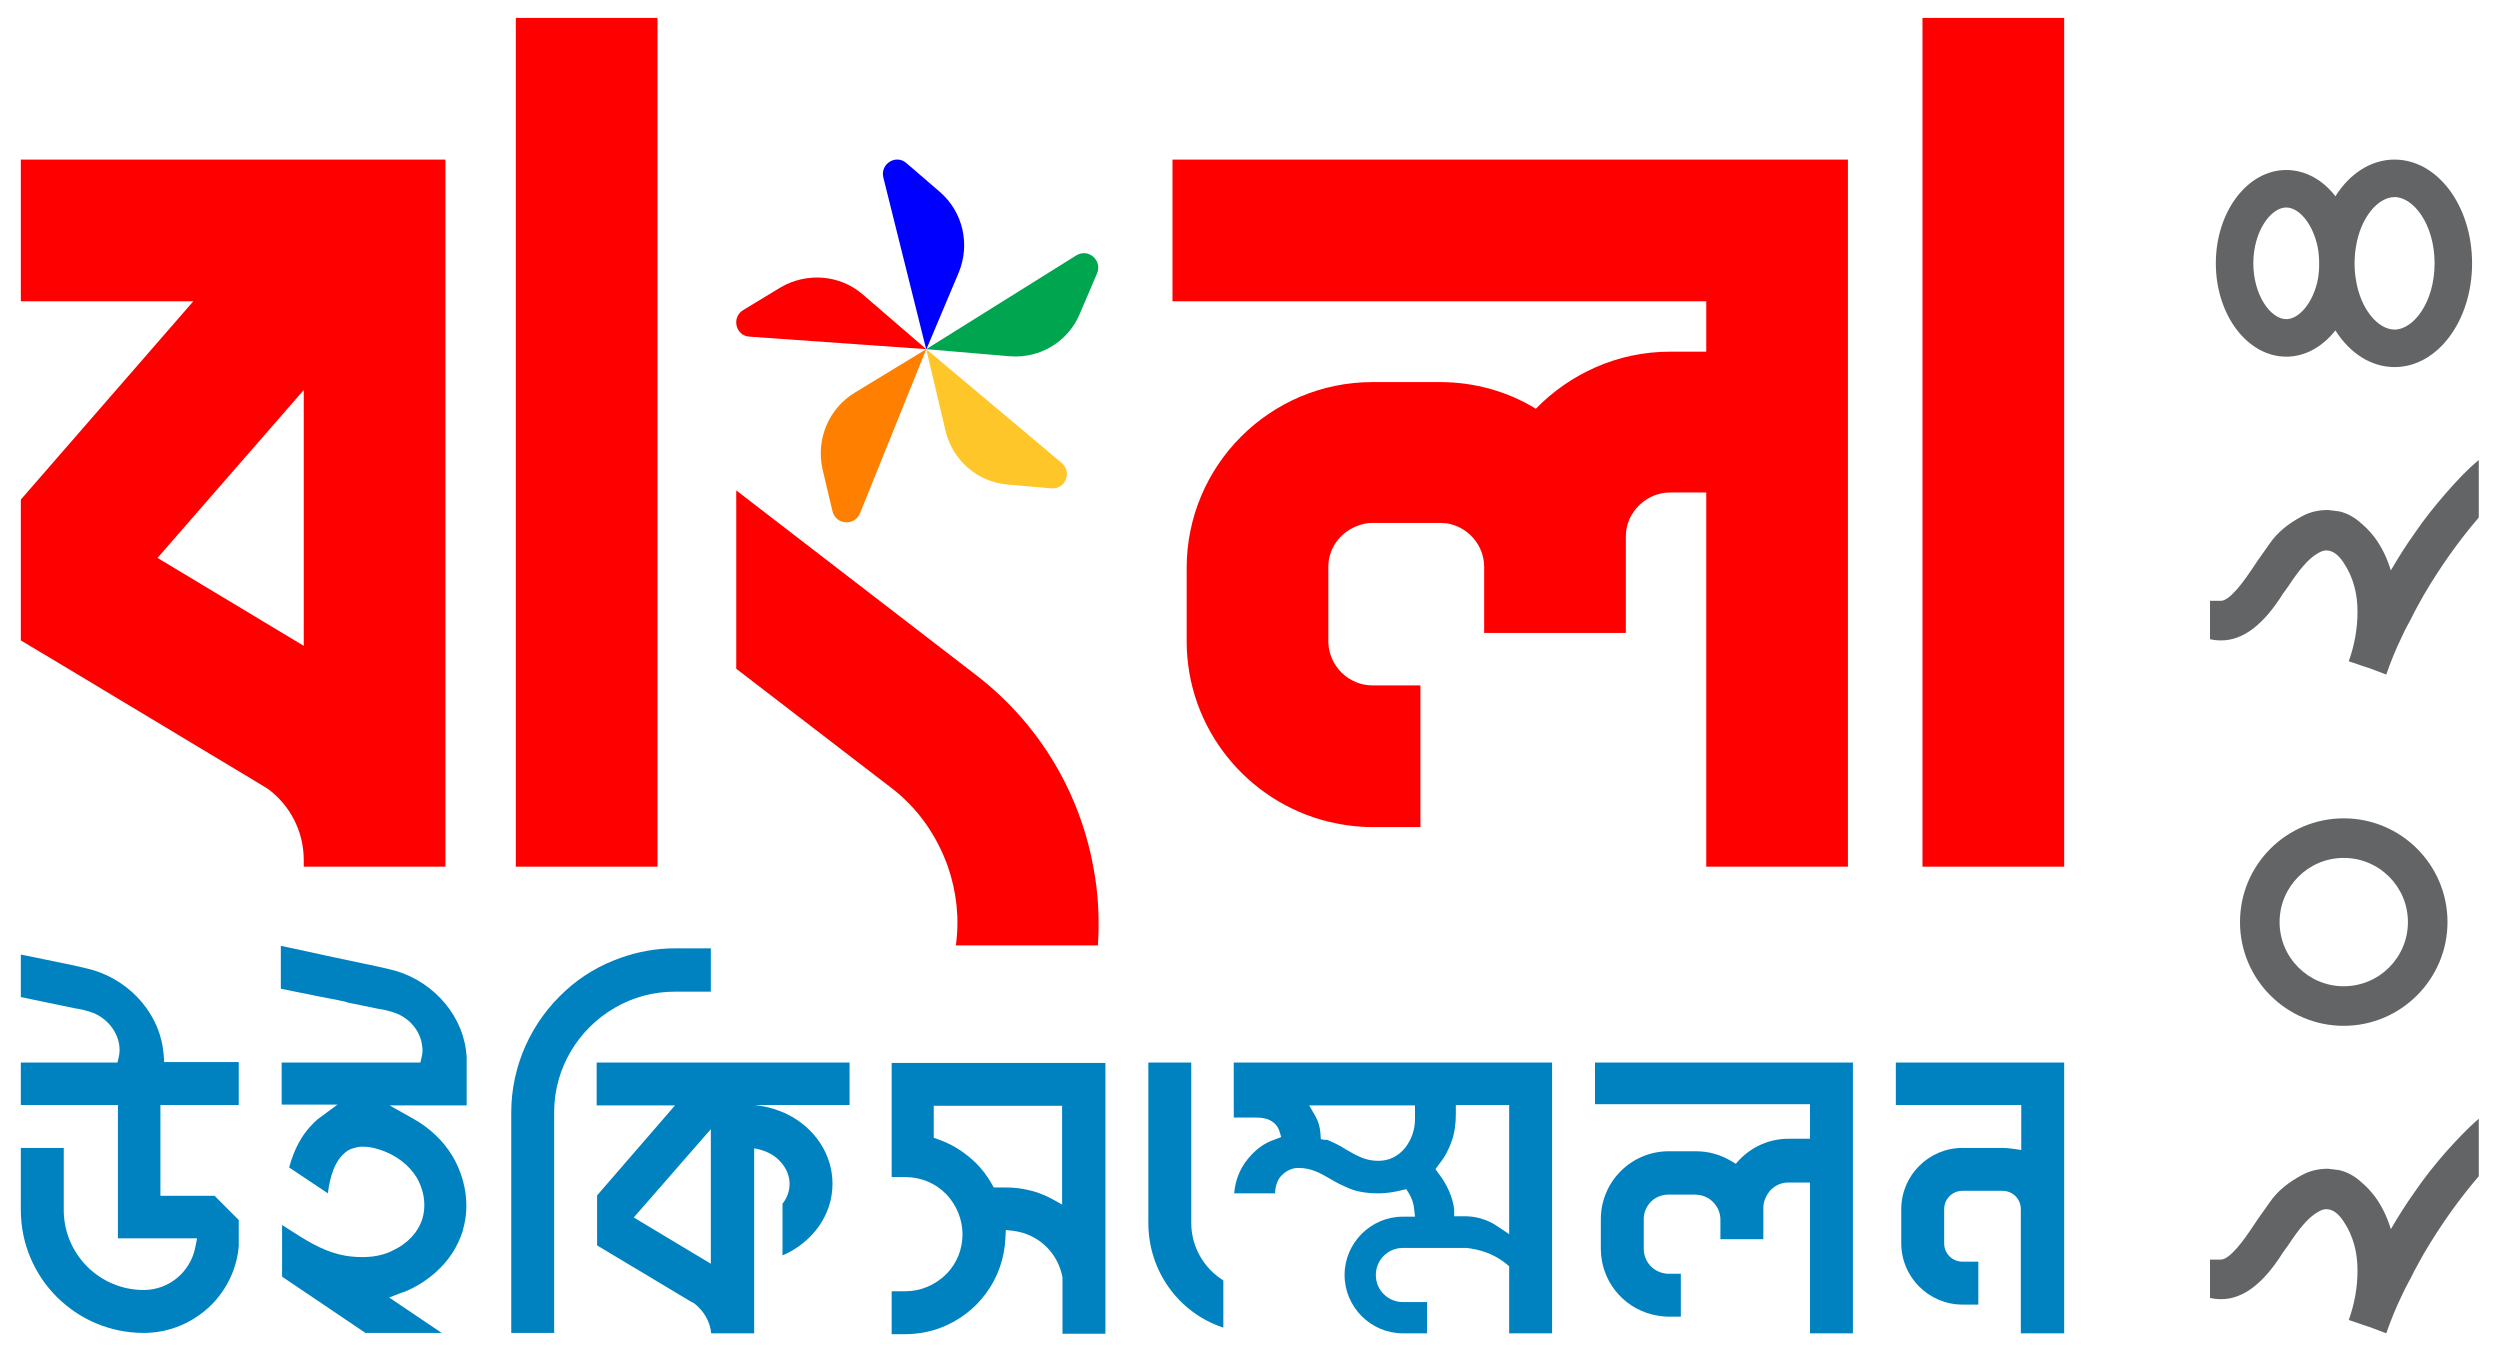
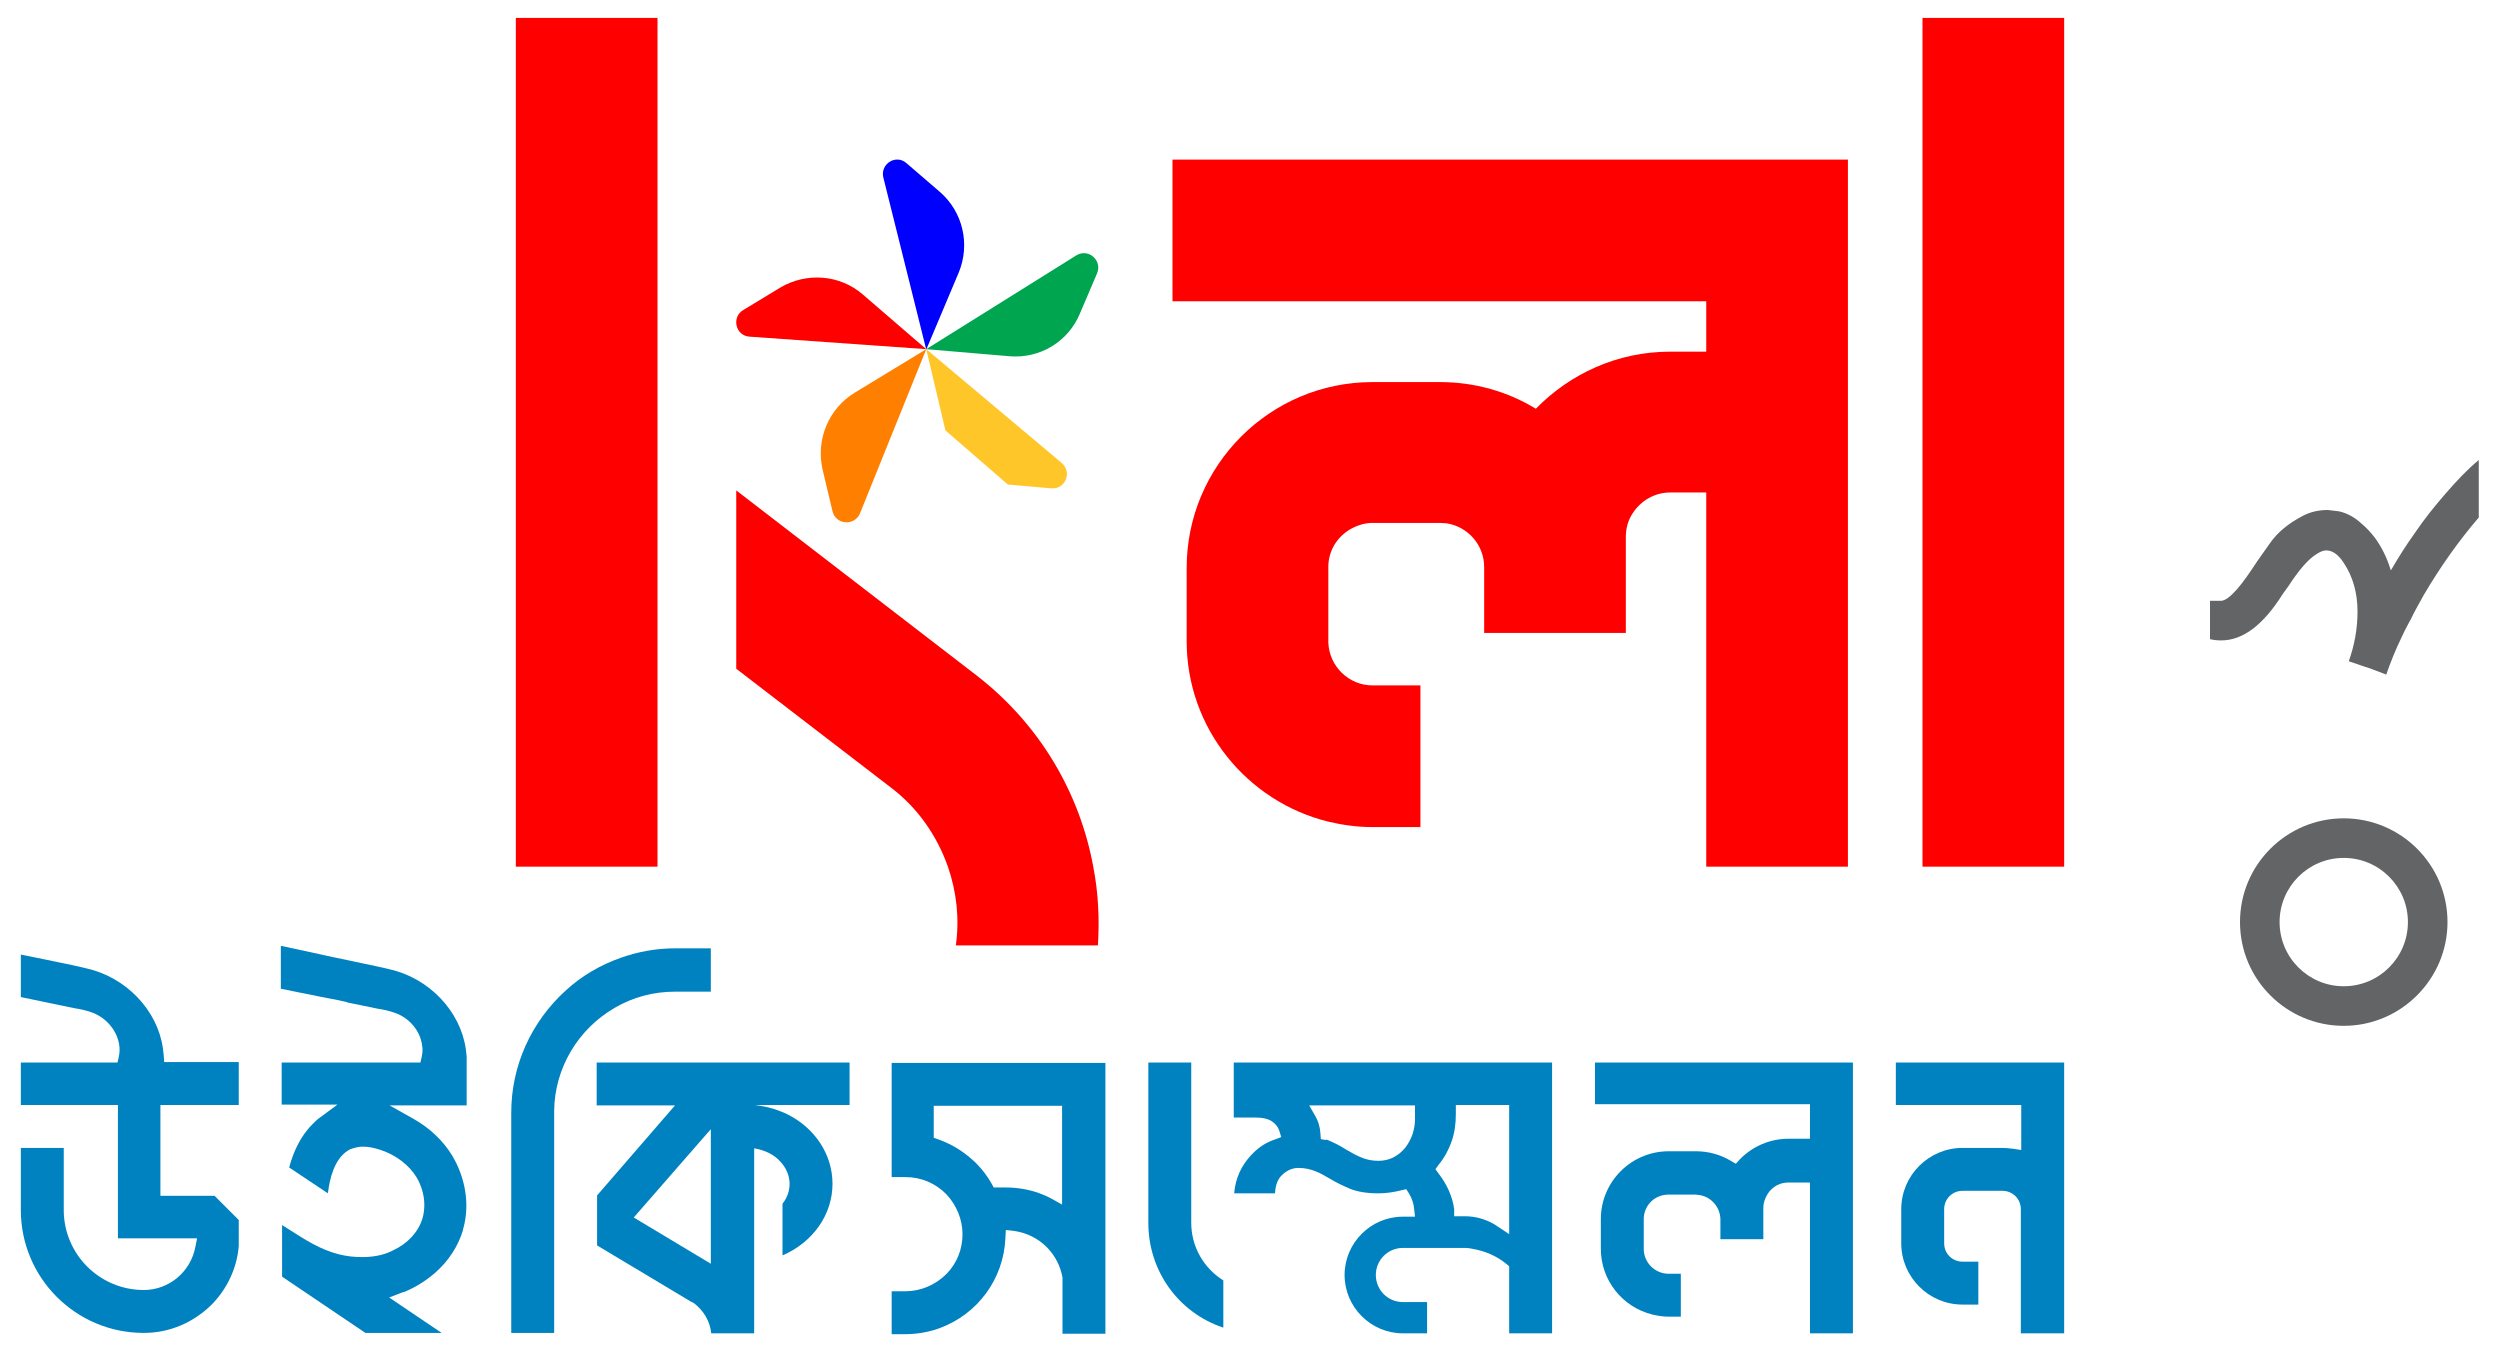
<svg xmlns="http://www.w3.org/2000/svg" xmlns:ns1="http://sodipodi.sourceforge.net/DTD/sodipodi-0.dtd" xmlns:ns2="http://www.inkscape.org/namespaces/inkscape" version="1.1" id="Layer_1" x="0px" y="0px" viewBox="0 0 600 327" xml:space="preserve" ns1:docname="Bangla WikiConference 2024 logo - red and blue.svg" ns2:version="1.0.2-2 (e86c870879, 2021-01-15)" width="600" height="327">
  <defs id="defs412" />
  <ns1:namedview pagecolor="#ffffff" bordercolor="#666666" borderopacity="1" objecttolerance="10" gridtolerance="10" guidetolerance="10" ns2:pageopacity="0" ns2:pageshadow="2" ns2:window-width="1920" ns2:window-height="991" id="namedview410" showgrid="false" ns2:zoom="2.025" ns2:cx="300" ns2:cy="163.5" ns2:window-x="-9" ns2:window-y="-9" ns2:window-maximized="1" ns2:current-layer="Layer_1" />
  <style type="text/css" id="style347">
	.st0{fill:#636466;}
	.st1{fill:#0082C0;}
	.st2{fill:#FF0000;}
	.st3{fill:#0000FF;}
	.st4{fill:#FF7F00;}
	.st5{fill:#FFC629;}
	.st6{fill:#00A550;}
	.st7{fill:none;}
</style>
  <g id="g446">
    <g id="g407">
      <g id="g403">
        <g id="g357">
-           <path class="st0" d="m 574.7,38.3 c -5.7,0 -10.8,3.4 -14.2,8.8 -3,-3.9 -7.2,-6.3 -11.8,-6.3 -9.3,0 -16.9,10 -16.9,22.4 0,12.4 7.6,22.4 16.9,22.4 4.6,0 8.7,-2.4 11.8,-6.3 3.4,5.4 8.5,8.8 14.2,8.8 10.3,0 18.6,-11.1 18.6,-24.9 0,-13.8 -8.3,-24.9 -18.6,-24.9 z m -26,38.3 c -3.7,0 -7.9,-5.7 -7.9,-13.4 0,-7.7 4.2,-13.4 7.9,-13.4 3.1,0 6.5,4 7.6,9.8 0.2,1.2 0.3,2.4 0.3,3.7 0,1.3 -0.1,2.5 -0.3,3.7 -1.1,5.6 -4.5,9.6 -7.6,9.6 z m 26,2.5 c -3.9,0 -8.2,-4.8 -9.3,-12.1 -0.2,-1.2 -0.3,-2.5 -0.3,-3.8 0,-1.3 0.1,-2.6 0.3,-3.8 1.1,-7.3 5.4,-12.1 9.3,-12.1 4.5,0 9.6,6.5 9.6,15.9 0,9.4 -5.1,15.9 -9.6,15.9 z" id="path349" />
          <path class="st0" d="m 586.9,118.5 c 0,0 0,0 0,0 -2.6,3 -5.1,6.1 -7.4,9.5 -2,2.8 -3.9,5.8 -5.7,8.9 -0.9,-3 -2.2,-5.6 -3.8,-7.8 -1,-1.3 -2,-2.4 -3.2,-3.4 -1.5,-1.4 -3.2,-2.4 -5.1,-2.9 -0.2,0 -0.3,-0.1 -0.5,-0.1 -0.7,-0.1 -1.5,-0.2 -2.5,-0.3 -2.3,0 -4.4,0.5 -6.2,1.5 -3.2,1.7 -5.9,3.8 -7.8,6.6 l -2.9,4.1 c -1.9,2.9 -3.5,5.2 -4.9,6.8 -1.6,1.8 -2.9,2.8 -3.9,2.8 h -2.6 v 9.2 c 0.8,0.2 1.7,0.3 2.7,0.3 5.2,0 10.1,-3.7 14.8,-11.2 l 1.3,-1.8 c 2.5,-3.8 4.7,-6.5 6.9,-7.8 0.8,-0.5 1.5,-0.8 2.2,-0.8 1.5,0 2.9,1 4.2,3 2.2,3.3 3.3,7.2 3.3,11.7 0,4 -0.7,8 -2.1,11.9 l 3.8,1.3 c 1.1,0.3 2.8,1 5.2,1.9 1,-2.9 2.2,-5.9 3.7,-9 0.5,-1.1 1,-2.1 1.6,-3.2 0.2,-0.4 0.4,-0.7 0.6,-1.1 0.9,-1.9 2,-3.8 3.1,-5.8 4,-6.8 8.4,-13 13.2,-18.6 v -13.8 c -2.9,2.4 -5.4,5.1 -8,8.1 z" id="path351" />
          <path class="st0" d="m 547.1,221.3 c 0,-8.5 6.9,-15.4 15.4,-15.4 8.5,0 15.4,6.9 15.4,15.4 0,8.5 -6.9,15.4 -15.4,15.4 -8.5,0 -15.4,-6.9 -15.4,-15.4 m -9.5,0 c 0,13.8 11.2,24.9 24.9,24.9 13.7,0 24.9,-11.2 24.9,-24.9 0,-13.8 -11.2,-24.9 -24.9,-24.9 -13.7,0 -24.9,11.1 -24.9,24.9 z" id="path353" />
-           <path class="st0" d="m 586.9,276.6 c 0,0.1 0,0.1 0,0 -2.6,3 -5.1,6.1 -7.4,9.5 -2,2.8 -3.9,5.8 -5.7,8.9 -0.9,-3 -2.2,-5.6 -3.8,-7.8 -1,-1.3 -2,-2.4 -3.2,-3.4 -1.5,-1.4 -3.2,-2.4 -5.1,-2.9 -0.2,0 -0.3,-0.1 -0.5,-0.1 -0.7,-0.1 -1.5,-0.2 -2.5,-0.3 -2.3,0 -4.4,0.5 -6.2,1.5 -3.2,1.7 -5.9,3.8 -7.8,6.6 l -2.9,4.1 c -1.9,2.9 -3.5,5.2 -4.9,6.8 -1.6,1.8 -2.9,2.8 -3.9,2.8 h -2.6 v 9.2 c 0.8,0.2 1.7,0.3 2.7,0.3 5.2,0 10.1,-3.7 14.8,-11.2 l 1.3,-1.8 c 2.5,-3.8 4.7,-6.5 6.9,-7.8 0.8,-0.5 1.5,-0.8 2.2,-0.8 1.5,0 2.9,1 4.2,3 2.2,3.3 3.3,7.2 3.3,11.7 0,4 -0.7,8 -2.1,11.9 l 3.8,1.3 c 1.1,0.3 2.8,1 5.2,1.9 1,-2.9 2.2,-5.9 3.7,-9 0.5,-1.1 1,-2.1 1.6,-3.2 0.2,-0.4 0.4,-0.7 0.6,-1.1 0.9,-1.9 2,-3.8 3.1,-5.8 4,-6.8 8.4,-13 13.2,-18.6 v -13.8 c -2.9,2.5 -5.4,5.2 -8,8.1 z" id="path355" />
        </g>
        <g id="g377">
          <path class="st1" d="m 485,320 v -29.8 c 0,-2.5 -2,-4.4 -4.4,-4.4 H 471 c -2.5,0 -4.4,2 -4.4,4.4 v 8.2 c 0,2.5 2,4.4 4.4,4.4 h 3.8 v 10.3 H 471 c -8.1,0 -14.7,-6.6 -14.7,-14.7 v -8.2 c 0,-8.1 6.6,-14.7 14.7,-14.7 h 9.6 c 0.8,0 1.6,0.1 2.5,0.2 l 2,0.3 V 265.2 H 455 V 255 h 40.4 v 65 z" id="path359" />
          <path class="st1" d="m 434.4,320 v -36.2 h -5.2 c -2,0 -3.9,1 -5,2.8 -0.6,1 -1,2.1 -1,3.2 v 7.6 h -10.3 v -4.7 c 0,-2.9 -2.2,-5.5 -5.1,-5.9 -0.3,0 -0.6,-0.1 -0.9,-0.1 h -6.5 c -1.1,0 -2.1,0.3 -3,0.8 -1.7,1 -2.8,2.8 -2.9,4.8 v 0.3 7.2 0.1 c 0.1,3.2 2.7,5.8 6,5.8 h 2.9 V 316 h -2.9 c -1.3,0 -2.6,-0.2 -3.9,-0.5 -7.3,-1.8 -12.4,-8.3 -12.4,-15.8 v -7.1 c 0,-9 7.3,-16.3 16.3,-16.3 h 6.5 c 3,0 5.9,0.8 8.4,2.3 l 1.2,0.7 0.9,-1 c 3.1,-3.2 7.3,-5 11.7,-5 h 5.2 V 265 h -51.6 v -10 h 61.9 v 65 z" id="path361" />
          <path class="st1" d="m 362.2,320 v -16.1 l -0.6,-0.5 c -2.4,-2 -5.3,-3.2 -8.3,-3.7 -0.5,-0.1 -1.1,-0.2 -1.6,-0.2 h -15 c -3.6,0 -6.5,2.9 -6.5,6.5 0,3.6 2.9,6.5 6.5,6.5 h 5.8 v 7.5 h -5.8 c -7.7,0 -14,-6.3 -14,-14 0,-7.7 6.3,-14 14,-14 h 2.9 l -0.2,-1.8 c -0.1,-1.3 -0.5,-2.5 -1.2,-3.7 l -0.7,-1.1 -1.3,0.3 c -1.6,0.4 -3.5,0.7 -5.4,0.7 -2.8,0 -5.1,-0.4 -6.8,-1.1 -1.9,-0.8 -3.5,-1.6 -4.8,-2.4 -1.4,-0.8 -2.4,-1.4 -3.5,-1.8 -1.2,-0.5 -2.6,-0.8 -4.1,-0.8 -1.4,0 -2.8,0.6 -3.9,1.7 -1,0.9 -1.6,2.4 -1.7,4.4 h -9.8 c 0.3,-3.6 1.7,-6.7 4.2,-9.3 1.6,-1.7 3.4,-2.9 5.5,-3.6 l 1.6,-0.6 -0.5,-1.6 c -0.3,-0.8 -0.7,-1.4 -1.5,-2 -1,-0.8 -2.5,-1.1 -4.4,-1.1 h -5 V 255 h 76.4 v 65 z m -13.1,-28.1 h 2.5 c 2.5,0 4.9,0.7 7,1.9 0.2,0.1 0.4,0.3 0.6,0.4 l 3,2 v -31 h -12.8 v 2.2 c 0,2.3 -0.3,4.5 -1,6.5 -0.7,2 -1.7,3.9 -3.1,5.6 l -0.8,1.1 0.8,1.1 c 2,2.6 3.3,5.5 3.7,8.5 v 1.7 z m -30.7,-18.4 c 1.7,0.7 3.3,1.5 4.5,2.3 1.2,0.7 2.4,1.4 3.6,1.9 1.3,0.6 2.8,0.9 4.3,0.9 2.6,0 4.8,-1.1 6.5,-3.2 1.5,-2 2.3,-4.3 2.3,-6.9 v -3.2 h -25.4 l 1.5,2.6 c 0.7,1.2 1.1,2.6 1.2,4.1 l 0.1,1.4 1.2,0.2 z" id="path363" />
          <path class="st1" d="M 293.5,318.6 C 282.8,315 275.6,305 275.6,293.5 V 255 h 10.3 v 22.7 0 15.8 c 0,5.6 2.9,10.8 7.7,13.8 v 11.3 z" id="path365" />
          <path class="st1" d="m 255,320 v -13.3 -0.1 c -0.5,-2.7 -1.7,-5.1 -3.6,-7.1 -2.2,-2.3 -5.1,-3.7 -8.2,-4.1 l -1.8,-0.2 -0.1,1.9 c -0.4,9.8 -6.6,18.3 -15.9,21.7 -2.5,0.9 -5.3,1.4 -8.1,1.4 H 214 v -10.3 h 3.3 c 3.7,0 7.2,-1.5 9.9,-4.2 2.5,-2.6 3.8,-5.9 3.8,-9.5 0,-3.5 -1.4,-6.9 -3.8,-9.5 -2.6,-2.7 -6.1,-4.2 -9.9,-4.2 H 214 v -7.5 0 -19.9 h 51.3 v 10.3 1.7 53 H 255 Z m -30.8,-46.9 1.1,0.4 c 3.4,1.2 6.3,3.1 8.9,5.6 1.5,1.5 2.8,3.2 3.8,5 l 0.5,0.9 h 3 c 2.8,0 5.5,0.5 8,1.4 1.1,0.4 2,0.8 2.9,1.3 l 2.5,1.4 v -23.7 h -30.8 v 7.7 z" id="path367" />
          <path class="st1" d="m 203.7,255 h -60.5 v 10.3 H 162 l -18.7,21.6 v 12 l 21.7,13 1,0.6 h 0.1 l 0.5,0.3 c 2.3,1.8 3.8,4.3 4.1,7.2 H 181 v -44.4 c 2.5,0.4 4.8,1.5 6.3,3.2 1.4,1.5 2.2,3.4 2.2,5.3 0,1.8 -0.6,3.4 -1.7,4.8 v 12.4 c 7.2,-3.1 12,-9.7 12,-17.2 0,-7 -4.2,-13.4 -10.9,-16.7 -1,-0.5 -2.1,-0.9 -3.3,-1.3 -1.4,-0.4 -2.9,-0.7 -4.4,-0.9 h 22.7 V 255 Z m -33.1,48.3 -18.5,-11.1 18.5,-21.2 z" id="path369" />
          <path class="st1" d="M 170.6,227.7 V 238 H 162 c -5.1,0 -10.1,1.3 -14.5,3.9 -8.8,5.1 -14.4,14.5 -14.5,24.7 v 53.3 H 122.7 V 267 c 0,-11.2 4.8,-21.8 13.1,-29.3 3.8,-3.5 8.3,-6.1 13.1,-7.8 4.2,-1.5 8.6,-2.3 13.1,-2.3 h 8.6 z" id="path371" />
          <path class="st1" d="m 87.7,319.9 -20,-13.5 V 294 l 1.4,0.9 c 4.2,2.7 7.8,5 12.1,6.1 1.9,0.5 3.8,0.7 5.7,0.7 2.5,0 4.8,-0.4 6.8,-1.3 0.2,-0.1 0.4,-0.2 0.6,-0.3 3.5,-1.6 6.1,-4.4 7.1,-7.7 0.6,-2.1 0.6,-4.5 -0.1,-6.8 -0.3,-1 -0.7,-2 -1.3,-3 -1.8,-3 -5,-5.4 -8.6,-6.6 -1.5,-0.5 -2.9,-0.8 -4.2,-0.8 -0.5,0 -0.9,0 -1.3,0.1 -0.6,0.1 -1.2,0.3 -1.8,0.5 -1.7,0.8 -3.2,2.6 -4.1,5 -0.7,1.8 -1.1,3.8 -1.3,5.6 l -9.3,-6.2 c 0.3,-1.1 0.6,-2.1 1,-3.1 1.1,-2.8 2.6,-5.3 4.6,-7.3 0.6,-0.6 1.2,-1.2 1.8,-1.6 L 81,265.1 H 67.6 V 255 h 33.3 l 0.3,-1.3 c 0.2,-0.9 0.3,-1.9 0.1,-2.8 -0.4,-3.4 -3,-6.6 -6.5,-7.8 -1.4,-0.5 -2.7,-0.8 -4.1,-1 l -7.3,-1.5 -0.2,-0.1 c -0.9,-0.2 -1.8,-0.4 -2.7,-0.6 l -1.1,-0.2 c -1,-0.2 -2.1,-0.4 -3.1,-0.6 -3,-0.6 -5.9,-1.2 -8.9,-1.8 V 227 l 9.3,2 c 1,0.2 2.1,0.5 3.2,0.7 2.4,0.5 4.7,1 7.1,1.5 2.1,0.4 4.2,0.9 6.4,1.4 9.5,2.1 17.1,10 18.4,19.2 0.1,0.6 0.1,1.2 0.2,1.7 v 11.8 H 93.5 l 5.7,3.2 c 3.9,2.2 7.1,5.2 9.3,8.8 3.2,5.3 4.3,11.8 2.7,17.5 -0.1,0.2 -0.1,0.4 -0.1,0.5 -1.2,3.9 -3.5,7.4 -6.7,10.2 -2.1,1.8 -4.4,3.3 -7,4.4 -0.1,0.1 -0.9,0.3 -0.9,0.3 l -3.1,1.2 12.6,8.5 z" id="path373" />
          <path class="st1" d="M 34.5,319.9 C 18.2,319.9 5,306.7 5,290.4 v -14.9 h 10.3 v 14.9 c 0,10.6 8.6,19.2 19.2,19.2 6.1,0 11.3,-4.4 12.4,-10.4 l 0.4,-2 h -19 v -32 H 5 V 255 h 23.2 l 0.3,-1.3 c 1,-4.2 -1.8,-9 -6.4,-10.7 -1.4,-0.5 -2.7,-0.8 -4.1,-1 L 5,239.3 v -10.2 l 3,0.6 c 2.1,0.4 4.2,0.9 6.3,1.3 2.1,0.4 4.3,0.9 6.4,1.4 9.5,2.1 17.1,10 18.4,19.2 0.1,0.6 0.1,1.2 0.2,1.7 l 0.1,1.6 h 17.9 v 10.3 H 38.5 V 287 h 13 c 1.5,1.5 5.8,5.8 5.8,5.8 v 6.2 c -0.4,5.3 -2.8,10.4 -6.6,14.2 -4.4,4.3 -10.1,6.7 -16.2,6.7 z" id="path375" />
        </g>
        <g id="g389">
          <rect x="461.4" y="4.3" class="st2" width="34" height="203.7" id="rect379" />
          <path class="st2" d="m 443.5,38.3 v 0 h -34 -128.1 v 34 h 128.1 v 12.1 h -8.7 c -12.6,0 -24,5.3 -32.2,13.7 -6.7,-4.1 -14.6,-6.4 -23,-6.4 h -16.2 c -24.6,0 -44.6,20 -44.6,44.6 v 17.6 c 0,20.9 14.5,38.5 34,43.3 3.4,0.8 6.9,1.3 10.6,1.3 h 11.5 v -34 h -11.5 c -5.7,0 -10.4,-4.6 -10.6,-10.3 0,-0.1 0,-0.2 0,-0.4 v -17.6 c 0,-0.1 0,-0.2 0,-0.4 0.1,-3.8 2.2,-7 5.3,-8.8 1.6,-0.9 3.4,-1.5 5.3,-1.5 h 16.2 c 0.6,0 1.1,0.1 1.6,0.1 5.1,0.8 9,5.2 9,10.5 v 10.3 5.5 h 0.4 33.6 v -23.1 c 0,-2.1 0.6,-4.1 1.7,-5.7 1.9,-2.9 5.2,-4.9 8.9,-4.9 h 8.7 V 208 h 34 v -135.8 0 z" id="path381" />
          <path class="st2" d="M 262.4,208.1 C 259.2,190.5 249.7,174 234.5,162.2 l -57.8,-44.5 v 42.8 l 37.1,28.5 c 6.6,5 11.1,11.7 13.7,19 2.1,6.1 2.8,12.5 1.9,18.9 h 34.1 c 0.4,-6.3 0.1,-12.6 -1.1,-18.8 z" id="path383" />
          <rect x="123.8" y="4.3" class="st2" width="34" height="203.7" id="rect385" />
-           <path class="st2" d="M 106.9,38.3 H 72.9 5 v 34 H 46.4 L 5,119.9 v 18.9 14.9 l 10.2,6.1 45.6,27.4 3.6,2.2 c 0,0 0,0 0,0 5.2,3.9 8.5,10.1 8.5,17 v 1.6 h 34 z M 37.8,133.9 72.9,93.6 V 155 Z" id="path387" />
        </g>
        <g id="g401">
          <path class="st3" d="M 230.1,65.4 222.3,83.9 212,42.6 c -0.8,-3.3 3.1,-5.7 5.6,-3.4 l 7.9,6.8 c 5.6,4.8 7.4,12.6 4.6,19.4 z" id="path391" />
          <path class="st2" d="m 207.1,70.7 15.2,13.1 -42.4,-3 c -3.4,-0.2 -4.4,-4.7 -1.5,-6.4 l 8.9,-5.4 c 6.3,-3.7 14.3,-3.1 19.8,1.7 z" id="path393" />
          <path class="st4" d="m 205.2,94.2 17.1,-10.4 -15.9,39.4 c -1.3,3.1 -5.8,2.8 -6.6,-0.5 l -2.4,-10.1 c -1.6,-7.2 1.5,-14.6 7.8,-18.4 z" id="path395" />
-           <path class="st5" d="m 226.9,103.3 -4.6,-19.5 32.5,27.3 c 2.6,2.2 0.9,6.4 -2.5,6.1 l -10.4,-0.9 c -7.3,-0.6 -13.3,-5.8 -15,-13 z" id="path397" />
+           <path class="st5" d="m 226.9,103.3 -4.6,-19.5 32.5,27.3 c 2.6,2.2 0.9,6.4 -2.5,6.1 l -10.4,-0.9 z" id="path397" />
          <path class="st6" d="m 242.3,85.5 -20,-1.7 36,-22.5 c 2.9,-1.8 6.3,1.2 5,4.3 l -4.1,9.6 c -2.8,6.8 -9.6,10.9 -16.9,10.3 z" id="path399" />
        </g>
      </g>
-       <rect class="st7" width="600" height="327" id="rect405" x="0" y="0" />
    </g>
  </g>
</svg>